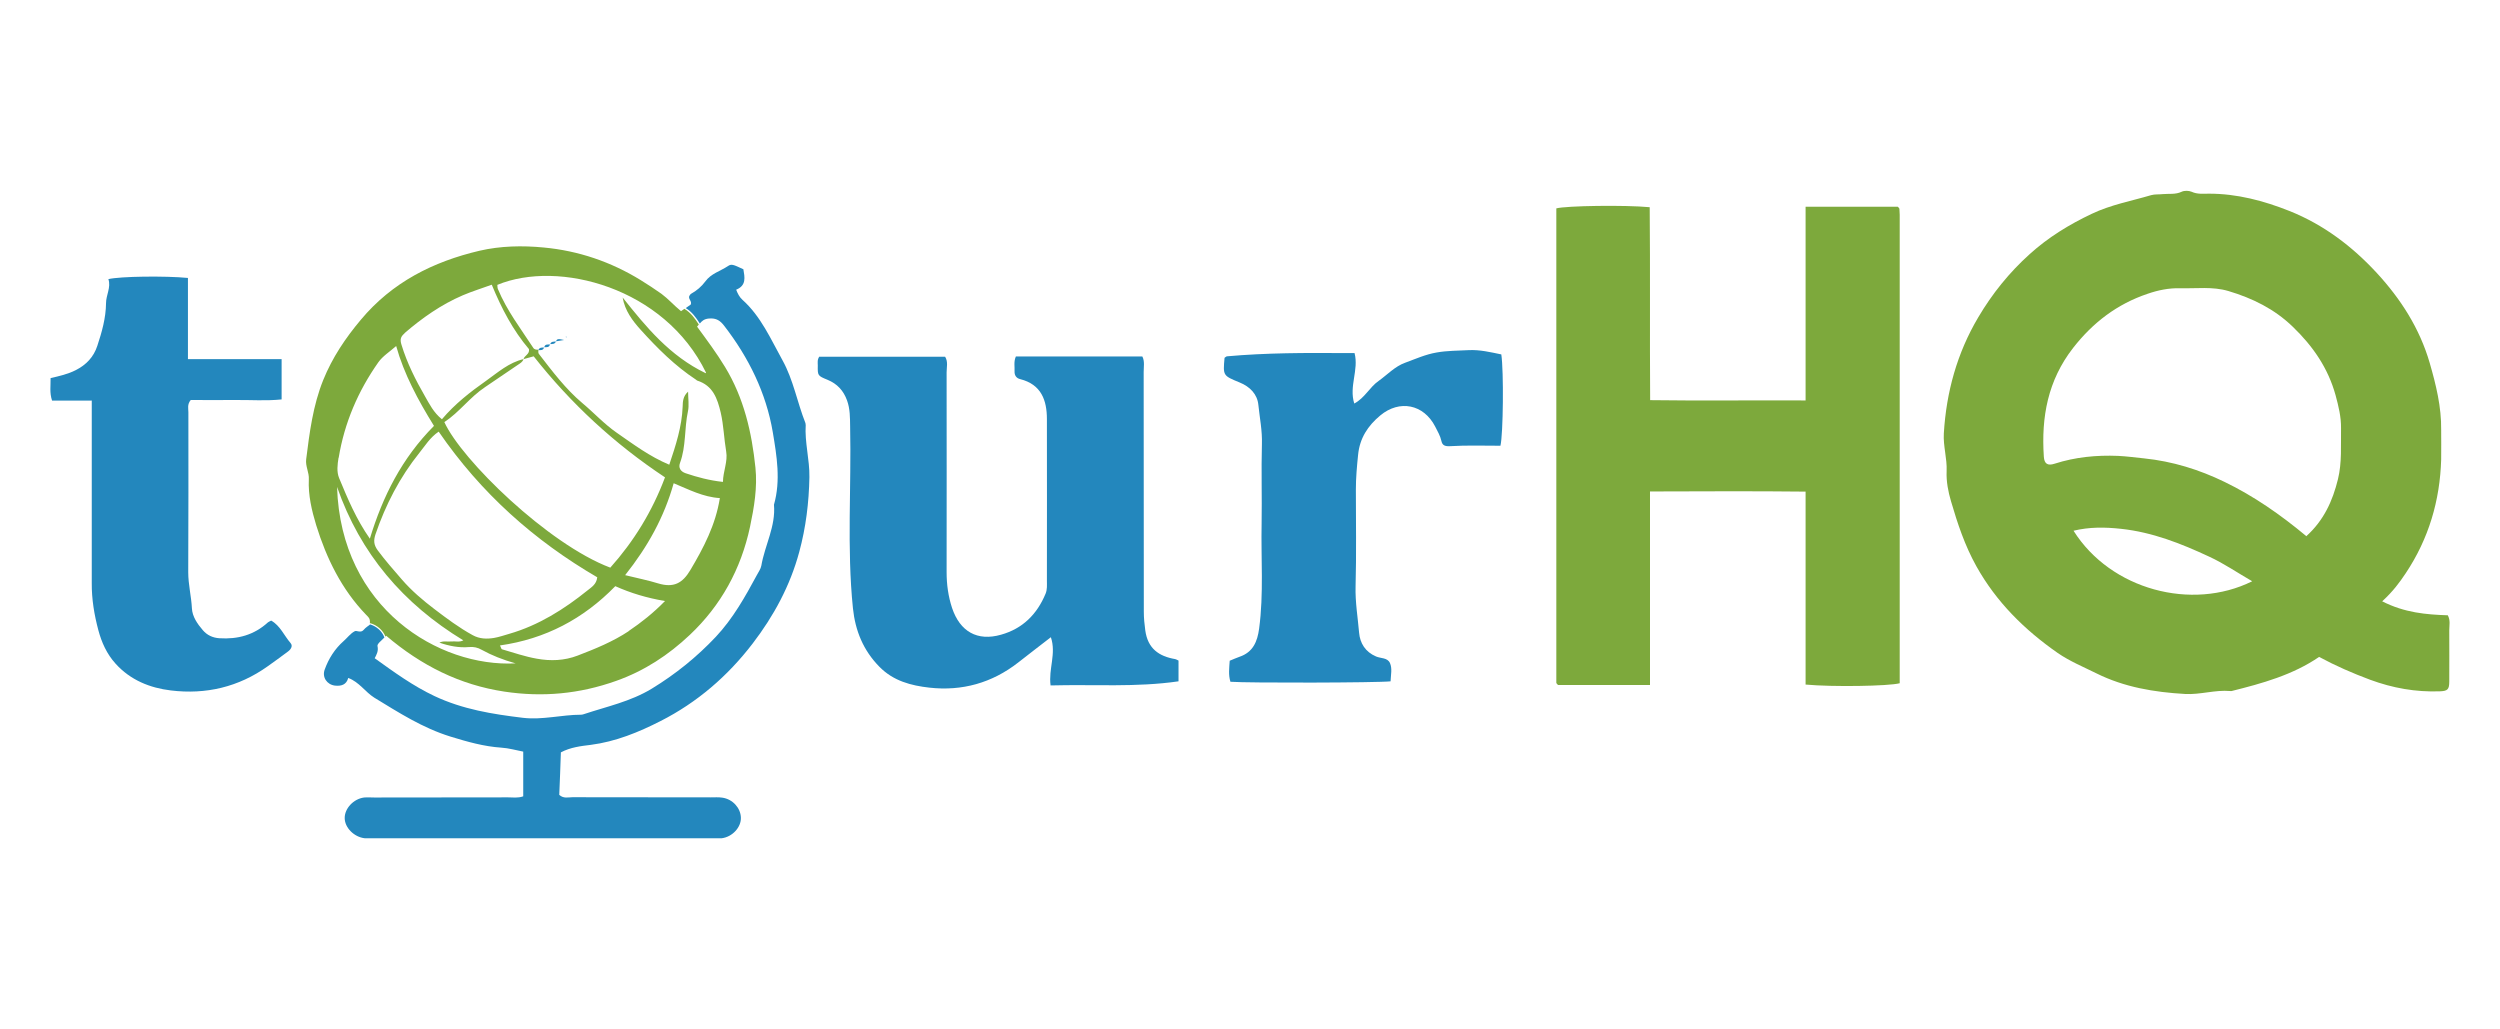
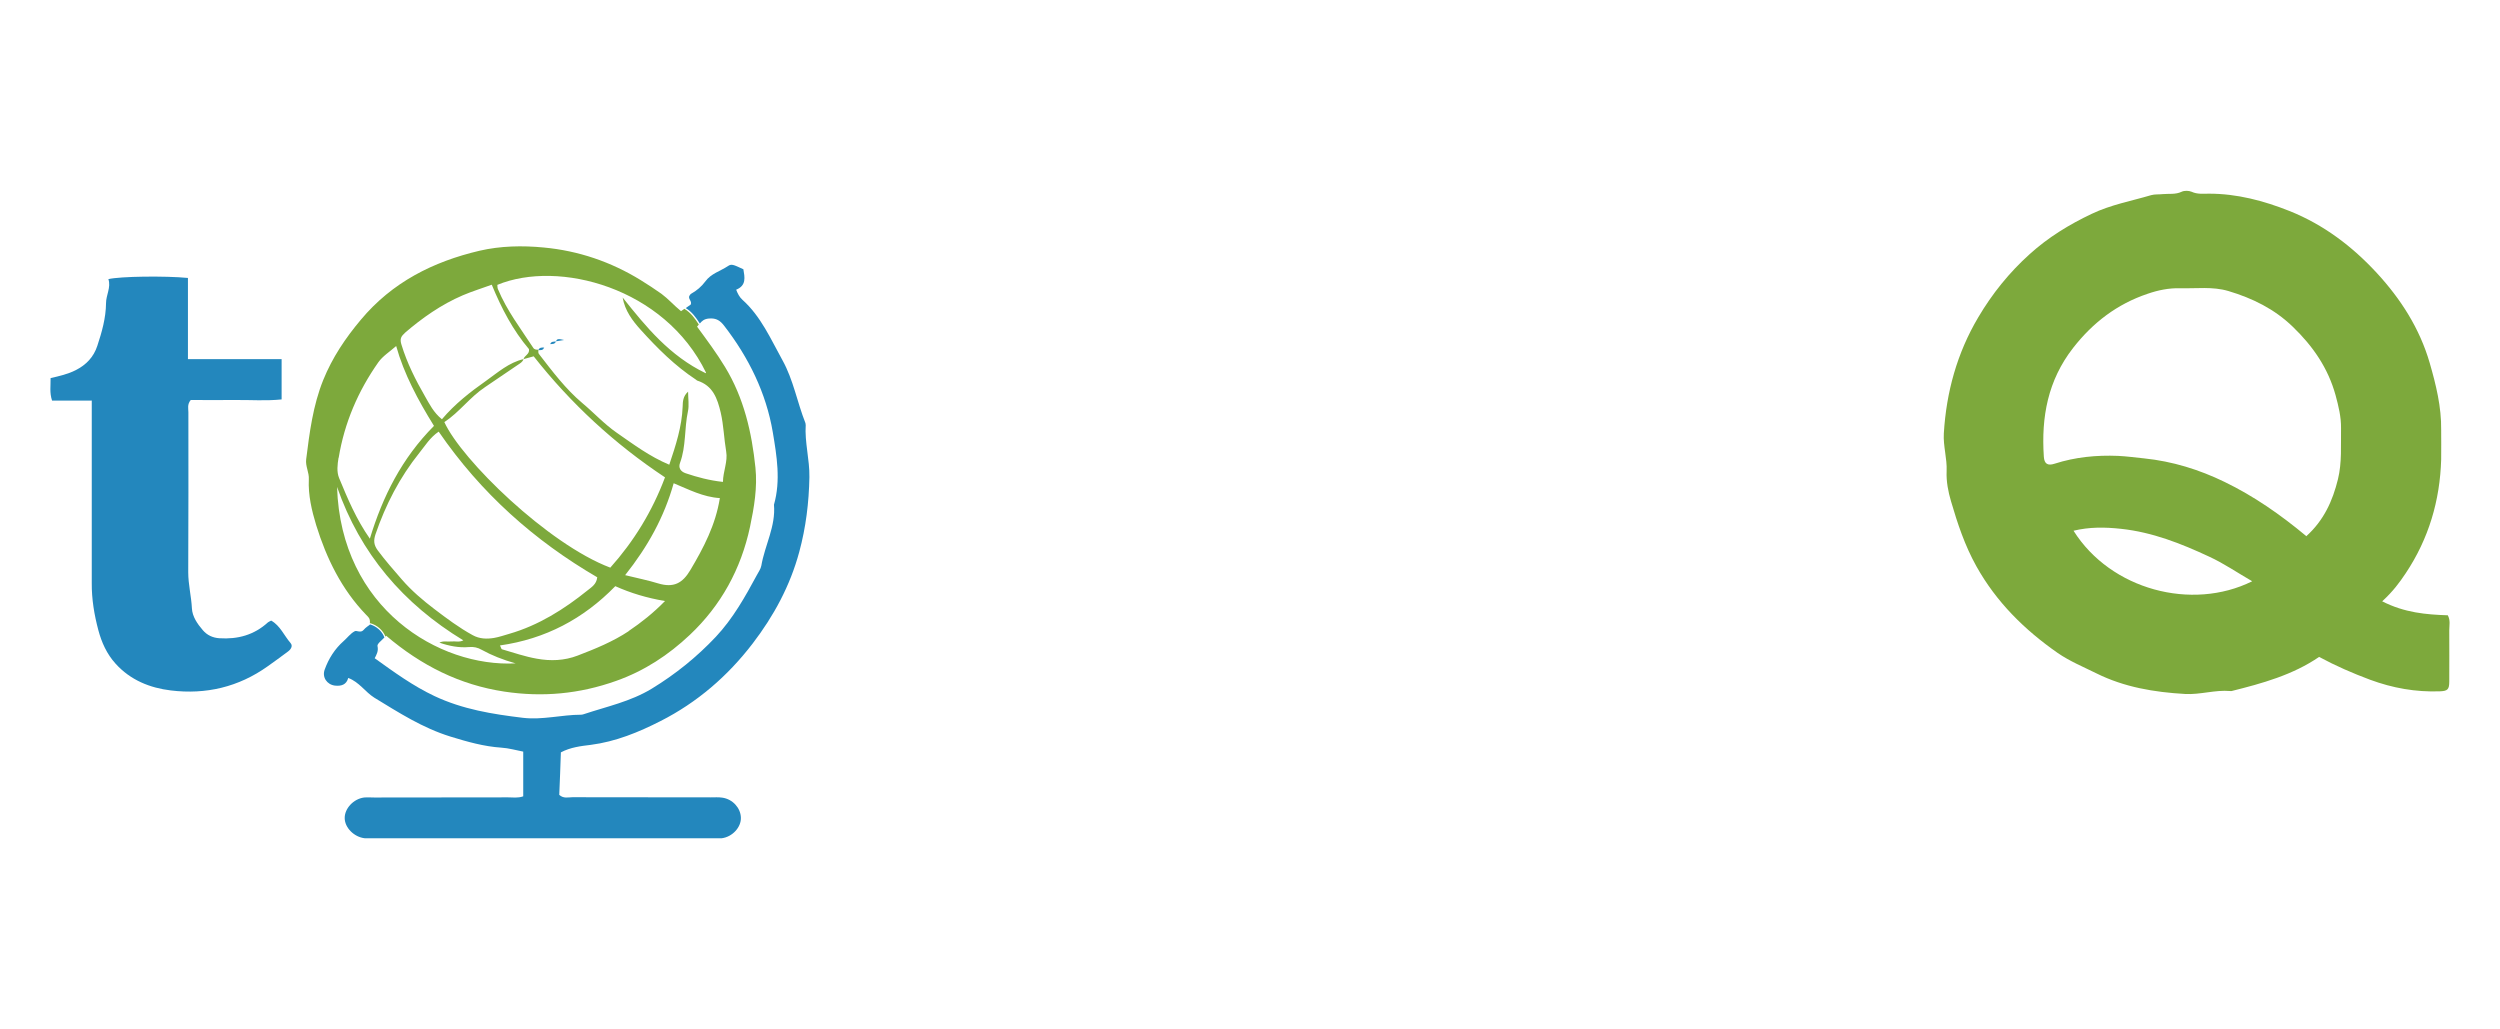
<svg xmlns="http://www.w3.org/2000/svg" id="Layer_1" data-name="Layer 1" viewBox="0 0 170 70">
  <defs>
    <style>      .cls-1 {        fill: #7da93c;      }      .cls-2 {        fill: #2387bd;      }    </style>
  </defs>
  <path class="cls-1" d="M161.99,40.89c1.53,.78,2.99,.9,4.46,.95,.19,.35,.1,.69,.1,1.01,0,1.17,.01,2.33,0,3.5,0,.54-.12,.64-.64,.66-1.64,.06-3.21-.22-4.75-.79-1.18-.44-2.33-.94-3.46-1.55-1.8,1.23-3.87,1.8-5.95,2.32-.03,0-.07,.01-.1,0-1.03-.09-2.04,.26-3.07,.2-2.09-.12-4.13-.46-6.02-1.4-.89-.44-1.83-.83-2.64-1.39-2.25-1.57-4.17-3.46-5.53-5.9-.78-1.4-1.28-2.9-1.72-4.41-.19-.64-.33-1.35-.3-2.05,.04-.86-.24-1.7-.19-2.57,.17-2.81,.9-5.46,2.34-7.89,.95-1.61,2.11-3.05,3.5-4.3,1.26-1.14,2.68-2.01,4.22-2.74,1.3-.62,2.69-.87,4.04-1.27,.25-.07,.53-.04,.79-.07,.42-.04,.86,.04,1.28-.16,.19-.09,.49-.08,.68,0,.39,.18,.78,.13,1.18,.13,1.91,0,3.72,.48,5.48,1.18,2.32,.93,4.26,2.4,5.94,4.22,1.63,1.77,2.91,3.77,3.59,6.11,.43,1.49,.8,2.99,.78,4.56,0,.67,.01,1.33,0,2-.08,2.8-.85,5.4-2.41,7.74-.42,.63-.87,1.24-1.58,1.89Zm-5.17-4.42c1.2-1.08,1.8-2.41,2.16-3.88,.28-1.14,.19-2.31,.21-3.47,.01-.77-.17-1.5-.37-2.24-.51-1.85-1.54-3.34-2.91-4.66-1.25-1.21-2.74-1.94-4.38-2.43-1.08-.32-2.18-.16-3.27-.19-.77-.02-1.51,.13-2.23,.38-2.07,.7-3.71,1.95-5.06,3.68-1.72,2.21-2.17,4.7-1.99,7.39,.03,.49,.26,.64,.74,.48,1.4-.45,2.84-.59,4.31-.53,.6,.03,1.18,.11,1.77,.17,1.93,.2,3.74,.76,5.47,1.6,1.98,.96,3.77,2.2,5.55,3.68Zm-3.68,3.05c-.99-.57-1.92-1.21-2.92-1.67-1.91-.89-3.85-1.66-5.99-1.89-1.11-.12-2.15-.13-3.23,.13,2.53,4.02,8.05,5.47,12.14,3.44Z" />
-   <path class="cls-1" d="M122.78,46.55v-13.12c-3.53-.04-7.01-.02-10.58-.01v13.16h-6.25s-.05-.04-.07-.07c-.02-.02-.05-.05-.05-.08,0-10.76,0-21.51,0-32.26,.66-.18,4.66-.24,6.35-.08,.04,4.33,0,8.68,.03,13.12,3.52,.05,7,0,10.57,.02V14.06h6.27s.04,.04,.06,.06c.02,.03,.05,.05,.05,.08,.01,.13,.02,.27,.02,.4,0,10.62,0,21.25,0,31.86-.74,.2-4.59,.26-6.4,.09Z" />
  <path class="cls-1" d="M25.16,42.38s.02,0,.03,0c.45,.13,.85,.47,1.02,.91,.02-.02,.04-.04,.05-.06,2.39,2.03,5,3.34,8.04,3.8,2.6,.39,5.1,.16,7.6-.73,1.92-.68,3.56-1.76,5.01-3.13,2.12-2,3.48-4.48,4.09-7.34,.28-1.33,.51-2.68,.37-4.03-.25-2.4-.78-4.73-2.07-6.85-.57-.94-1.22-1.81-1.9-2.74,.04-.05,.08-.09,.12-.14-.26-.41-.55-.81-.98-1.07-.08,.05-.15,.11-.23,.16-.5-.41-.87-.84-1.33-1.18-.46-.33-.93-.63-1.41-.93-2.03-1.25-4.24-2-6.6-2.22-1.45-.14-2.94-.11-4.36,.22-3.15,.74-5.94,2.14-8.07,4.69-1.05,1.25-1.94,2.57-2.56,4.1-.7,1.74-.93,3.56-1.16,5.39-.06,.48,.21,.9,.18,1.37-.05,1.07,.2,2.12,.5,3.11,.7,2.26,1.73,4.37,3.4,6.1,.12,.13,.29,.23,.25,.56Zm17.59,.54c-1.07,.71-2.27,1.2-3.47,1.66-.91,.35-1.85,.38-2.78,.21-.8-.14-1.58-.41-2.37-.64-.04-.01-.05-.1-.13-.26,3.08-.44,5.67-1.8,7.84-4.03,1.05,.47,2.14,.8,3.38,1.01-.79,.81-1.61,1.46-2.47,2.04Zm-2.14-3.65c-.05,.46-.39,.66-.65,.87-1.6,1.29-3.33,2.38-5.33,2.96-.35,.1-.69,.22-1.04,.28-.49,.08-.98,.07-1.45-.19-.93-.51-1.77-1.14-2.61-1.78-.79-.6-1.55-1.25-2.2-2-.56-.65-1.13-1.29-1.64-1.98-.27-.37-.3-.66-.16-1.09,.69-2.02,1.65-3.88,2.99-5.55,.39-.48,.71-1.03,1.31-1.44,2.88,4.19,6.5,7.41,10.79,9.91Zm-10.39-10.57c1.02-.67,1.74-1.7,2.77-2.38,.74-.49,1.47-1.01,2.21-1.5,.16-.11,.34-.2,.4-.4,.21-.06,.43-.12,.69-.19,2.52,3.2,5.49,5.95,8.93,8.23-.87,2.32-2.12,4.35-3.72,6.14-4.24-1.6-10.13-7.34-11.29-9.91Zm16.72,10.07c-.53,.89-1.13,1.22-2.19,.9-.68-.21-1.39-.35-2.24-.56,1.54-1.94,2.65-3.94,3.3-6.25,1.04,.43,2,.94,3.14,1.01-.29,1.82-1.1,3.37-2.01,4.9Zm1.05-13.39c-2.45-1.18-4.06-3.15-5.65-5.15,.15,.89,.67,1.58,1.23,2.2,1.13,1.25,2.33,2.45,3.76,3.39,.03,.02,.05,.05,.08,.06,1.07,.34,1.37,1.21,1.6,2.18,.2,.87,.22,1.76,.37,2.64,.12,.68-.21,1.35-.22,2.07-.92-.1-1.74-.32-2.54-.59-.35-.12-.5-.38-.38-.7,.42-1.13,.29-2.35,.54-3.51,.09-.41,.01-.86,.01-1.34-.35,.32-.36,.67-.37,1.02-.05,1.36-.47,2.64-.91,3.95-1.34-.56-2.44-1.39-3.58-2.18-.85-.59-1.54-1.35-2.33-2.01-1.14-.96-2.04-2.16-2.96-3.35-.05-.06-.03-.18-.03-.28-.13,0-.27,0-.35-.13-.85-1.3-1.8-2.54-2.4-3.99-.04-.09-.03-.19-.04-.29,4.16-1.72,11.38,.18,14.19,5.97Zm-20.49-2.72c1.21-1.04,2.5-1.95,3.97-2.58,.63-.27,1.29-.47,1.97-.72,.67,1.63,1.45,3.11,2.53,4.38,.06,.35-.31,.43-.37,.68-.99,.23-1.74,.9-2.54,1.47-1.08,.76-2.12,1.57-3.01,2.62-.57-.46-.85-1.04-1.15-1.56-.64-1.11-1.22-2.26-1.6-3.51-.11-.35-.06-.55,.21-.77Zm-4.47,8.47c.39-2.38,1.32-4.54,2.7-6.5,.3-.42,.78-.72,1.21-1.1,.53,1.9,1.48,3.67,2.57,5.43-2.19,2.21-3.48,4.78-4.36,7.67-.93-1.33-1.51-2.72-2.09-4.12-.18-.44-.11-.93-.04-1.38Zm8.48,12.41c-.26,.15-.55,.05-.83,.08-.26,.03-.53-.06-.8,.08,.67,.23,1.33,.36,2.02,.3,.3-.03,.59,.03,.86,.19,.69,.38,1.42,.67,2.3,.92-5.19,.27-11.89-3.72-12.14-12,1.58,4.54,4.5,7.95,8.58,10.43Z" />
  <path class="cls-2" d="M54.78,28.87s0-.07-.01-.1c-.56-1.41-.82-2.94-1.56-4.27-.8-1.44-1.46-2.98-2.73-4.12-.2-.18-.32-.42-.42-.68,.71-.29,.58-.85,.49-1.39-.71-.33-.81-.38-1.06-.21-.51,.34-1.14,.5-1.53,1.04-.25,.34-.59,.63-.97,.84-.05,.03-.08,.1-.12,.15-.08,.21,.2,.35,.1,.58-.11,.08-.23,.16-.34,.24,.42,.25,.7,.64,.96,1.05,.13-.16,.28-.31,.61-.34,.52-.05,.79,.16,1.05,.5,1.66,2.15,2.85,4.56,3.3,7.23,.27,1.61,.55,3.28,.08,4.93,.13,1.47-.62,2.75-.86,4.15-.04,.22-.19,.42-.3,.63-.8,1.48-1.62,2.95-2.79,4.2-1.3,1.38-2.74,2.54-4.36,3.53-1.45,.88-3.05,1.21-4.61,1.73-.06,.02-.13,.04-.19,.04-1.33,0-2.63,.37-3.97,.21-2.06-.25-4.08-.57-6.01-1.48-1.46-.69-2.72-1.61-4.06-2.57,.12-.24,.27-.48,.19-.83-.03-.14,.24-.35,.47-.58-.15-.43-.54-.76-.97-.89,0,0-.01,0-.02-.01,0,0,0,.02,0,.03-.07,.06-.28,.18-.43,.36-.2,.23-.47,0-.61,.09-.28,.15-.49,.44-.74,.66-.6,.53-1.02,1.19-1.29,1.94-.19,.52,.15,1.02,.69,1.09,.44,.05,.79-.06,.91-.52,.75,.28,1.15,.95,1.77,1.34,1.66,1.01,3.28,2.06,5.19,2.65,1.14,.35,2.26,.67,3.45,.75,.51,.03,1.01,.18,1.49,.27v3.04c-.37,.13-.7,.07-1.03,.07-3.03,0-6.06,0-9.09,.01-.23,0-.47-.02-.7,0-.72,.09-1.33,.75-1.32,1.4,0,.65,.64,1.29,1.36,1.37,.13,.01,.27,0,.4,0,7.83,0,15.65,0,23.48,0,.13,0,.27,.01,.4,0,.72-.09,1.33-.75,1.3-1.41-.02-.65-.56-1.25-1.26-1.35-.26-.04-.53-.02-.8-.02-3.13,0-6.26,0-9.39-.01-.29,0-.6,.11-.9-.16,.04-.95,.08-1.92,.11-2.89,.66-.35,1.37-.43,2.03-.51,1.7-.22,3.26-.86,4.75-1.62,2.48-1.26,4.56-3.05,6.26-5.27,1.44-1.88,2.55-3.93,3.17-6.23,.45-1.66,.66-3.36,.69-5.09,.02-1.2-.33-2.37-.25-3.56Z" />
-   <path class="cls-2" d="M55.72,24.26h8.55c.21,.34,.1,.71,.1,1.06,0,4.53,.01,9.06,0,13.59,0,.83,.11,1.64,.37,2.43,.54,1.61,1.72,2.28,3.33,1.82,1.47-.41,2.45-1.39,3.03-2.79,.12-.29,.09-.59,.09-.88,0-3.66,.01-7.33,0-10.99,0-1.28-.38-2.36-1.82-2.72-.25-.06-.39-.25-.38-.52,.02-.32-.07-.66,.09-1.02h8.6c.17,.33,.09,.7,.09,1.06,0,5.43,0,10.86,.01,16.29,0,.43,.04,.85,.1,1.28,.17,1.23,.92,1.76,2.04,1.95,.06,.01,.11,.05,.22,.1v1.41c-2.88,.42-5.77,.2-8.7,.28-.15-1.13,.4-2.16,.02-3.28-.77,.6-1.5,1.15-2.22,1.72-1.78,1.39-3.82,1.96-6.04,1.71-1.24-.14-2.45-.45-3.4-1.42-1.1-1.12-1.64-2.45-1.8-3.98-.42-4.11-.1-8.24-.19-12.36-.01-.6,0-1.19-.21-1.77-.24-.67-.67-1.13-1.32-1.4-.68-.28-.68-.28-.67-.98,0-.19-.05-.4,.12-.62Z" />
  <path class="cls-2" d="M6.23,27.24H3.54c-.18-.54-.09-1.02-.1-1.53,.61-.14,1.18-.27,1.71-.54,.71-.36,1.22-.89,1.47-1.66,.31-.94,.58-1.89,.59-2.89,0-.56,.35-1.08,.16-1.64,.79-.19,3.87-.23,5.41-.08v5.52h6.37v2.74c-1.05,.11-2.1,.03-3.15,.04-1.03,.01-2.05,0-3.03,0-.25,.3-.16,.58-.16,.83,0,3.63,.01,7.26-.01,10.88,0,.84,.21,1.64,.25,2.46,.03,.56,.37,1.05,.74,1.48,.29,.34,.67,.52,1.13,.55,1.25,.08,2.36-.22,3.3-1.08,.05-.04,.11-.06,.22-.12,.61,.34,.88,1.02,1.32,1.53,.18,.21,0,.45-.2,.59-.45,.34-.9,.66-1.36,.99-1.98,1.41-4.2,1.93-6.58,1.64-1.42-.17-2.75-.7-3.76-1.82-.6-.66-.95-1.45-1.17-2.27-.28-1.05-.46-2.12-.45-3.22,0-3.8,0-7.59,0-11.39,0-.33,0-.65,0-1.04Z" />
-   <path class="cls-2" d="M94.57,46.33c-.92,.1-9.7,.12-10.9,.03-.15-.47-.08-.95-.05-1.43,.24-.1,.45-.19,.67-.27,.91-.31,1.21-1.02,1.33-1.91,.32-2.38,.12-4.78,.17-7.16,.03-1.8-.03-3.6,.02-5.39,.03-.91-.15-1.78-.24-2.66-.07-.74-.58-1.25-1.27-1.53-1.14-.47-1.14-.46-1.03-1.68,.05-.03,.11-.09,.16-.1,2.68-.24,5.37-.24,8.06-.22,.2,0,.39,0,.62,0,.3,1.15-.39,2.25-.02,3.43,.72-.38,1.04-1.11,1.66-1.54,.59-.42,1.1-.98,1.79-1.23,.71-.26,1.39-.57,2.15-.7,.73-.13,1.45-.12,2.17-.16,.77-.04,1.5,.14,2.23,.29,.17,1.15,.13,5.43-.06,6.21-1.13,0-2.28-.04-3.43,.03-.36,.02-.52-.07-.58-.34-.08-.37-.27-.68-.43-1-.78-1.51-2.42-1.84-3.73-.75-.84,.7-1.4,1.54-1.51,2.69-.08,.78-.15,1.56-.15,2.34,0,2.2,.04,4.4-.02,6.59-.03,1.07,.15,2.11,.24,3.16,.06,.7,.42,1.3,1.15,1.61,.32,.14,.78,.07,.95,.45,.16,.37,.06,.78,.04,1.24Z" />
  <path class="cls-2" d="M37.81,23.22c.05-.19,.17-.19,.55-.1-.34,.05-.45,.07-.56,.09,0,0,.01,.02,.01,.02Z" />
-   <path class="cls-2" d="M37.4,23.41c-.05,.23-.23,.2-.4,.2h.01c.05-.22,.23-.18,.4-.19h-.01Z" />
  <path class="cls-2" d="M37,23.61c-.05,.23-.24,.2-.4,.2v.02c.07-.22,.25-.2,.42-.2h-.01Z" />
  <path class="cls-2" d="M37.41,23.42c.06-.22,.24-.18,.4-.2v-.02c-.07,.22-.25,.19-.42,.2h.01Z" />
-   <polygon class="cls-2" points="38.46 22.91 38.52 22.89 38.52 22.95 38.46 22.91" />
</svg>